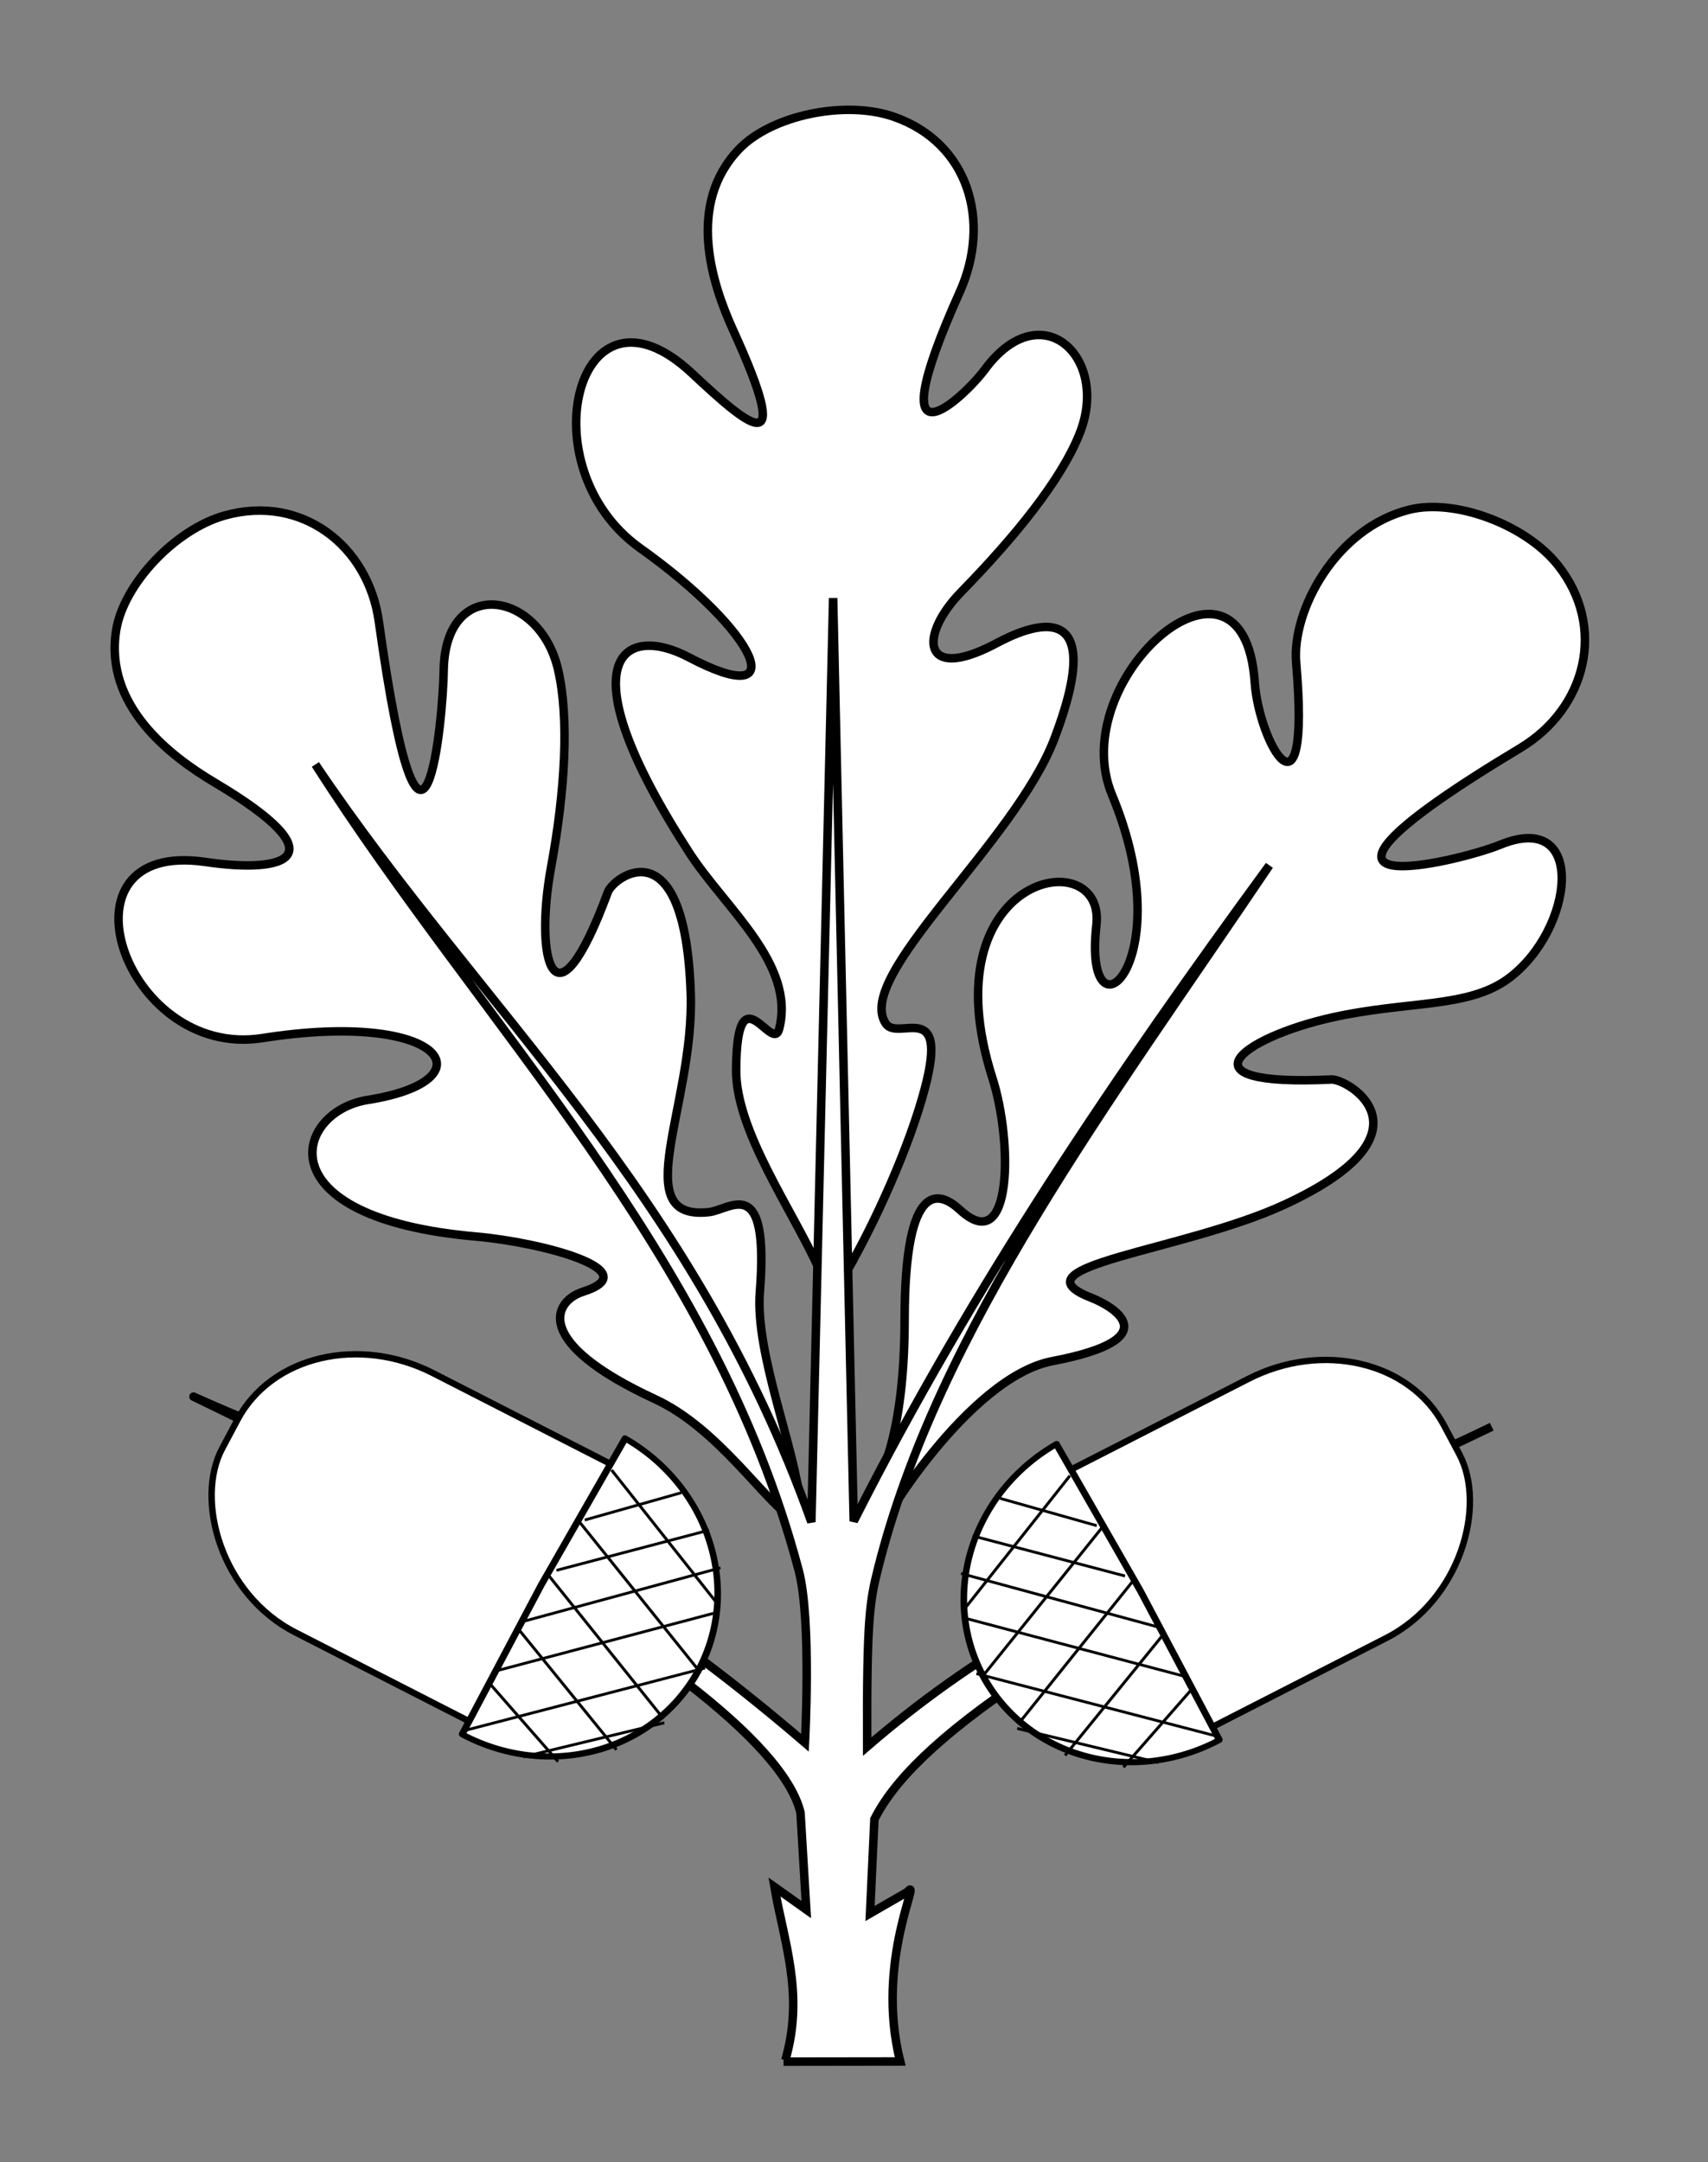
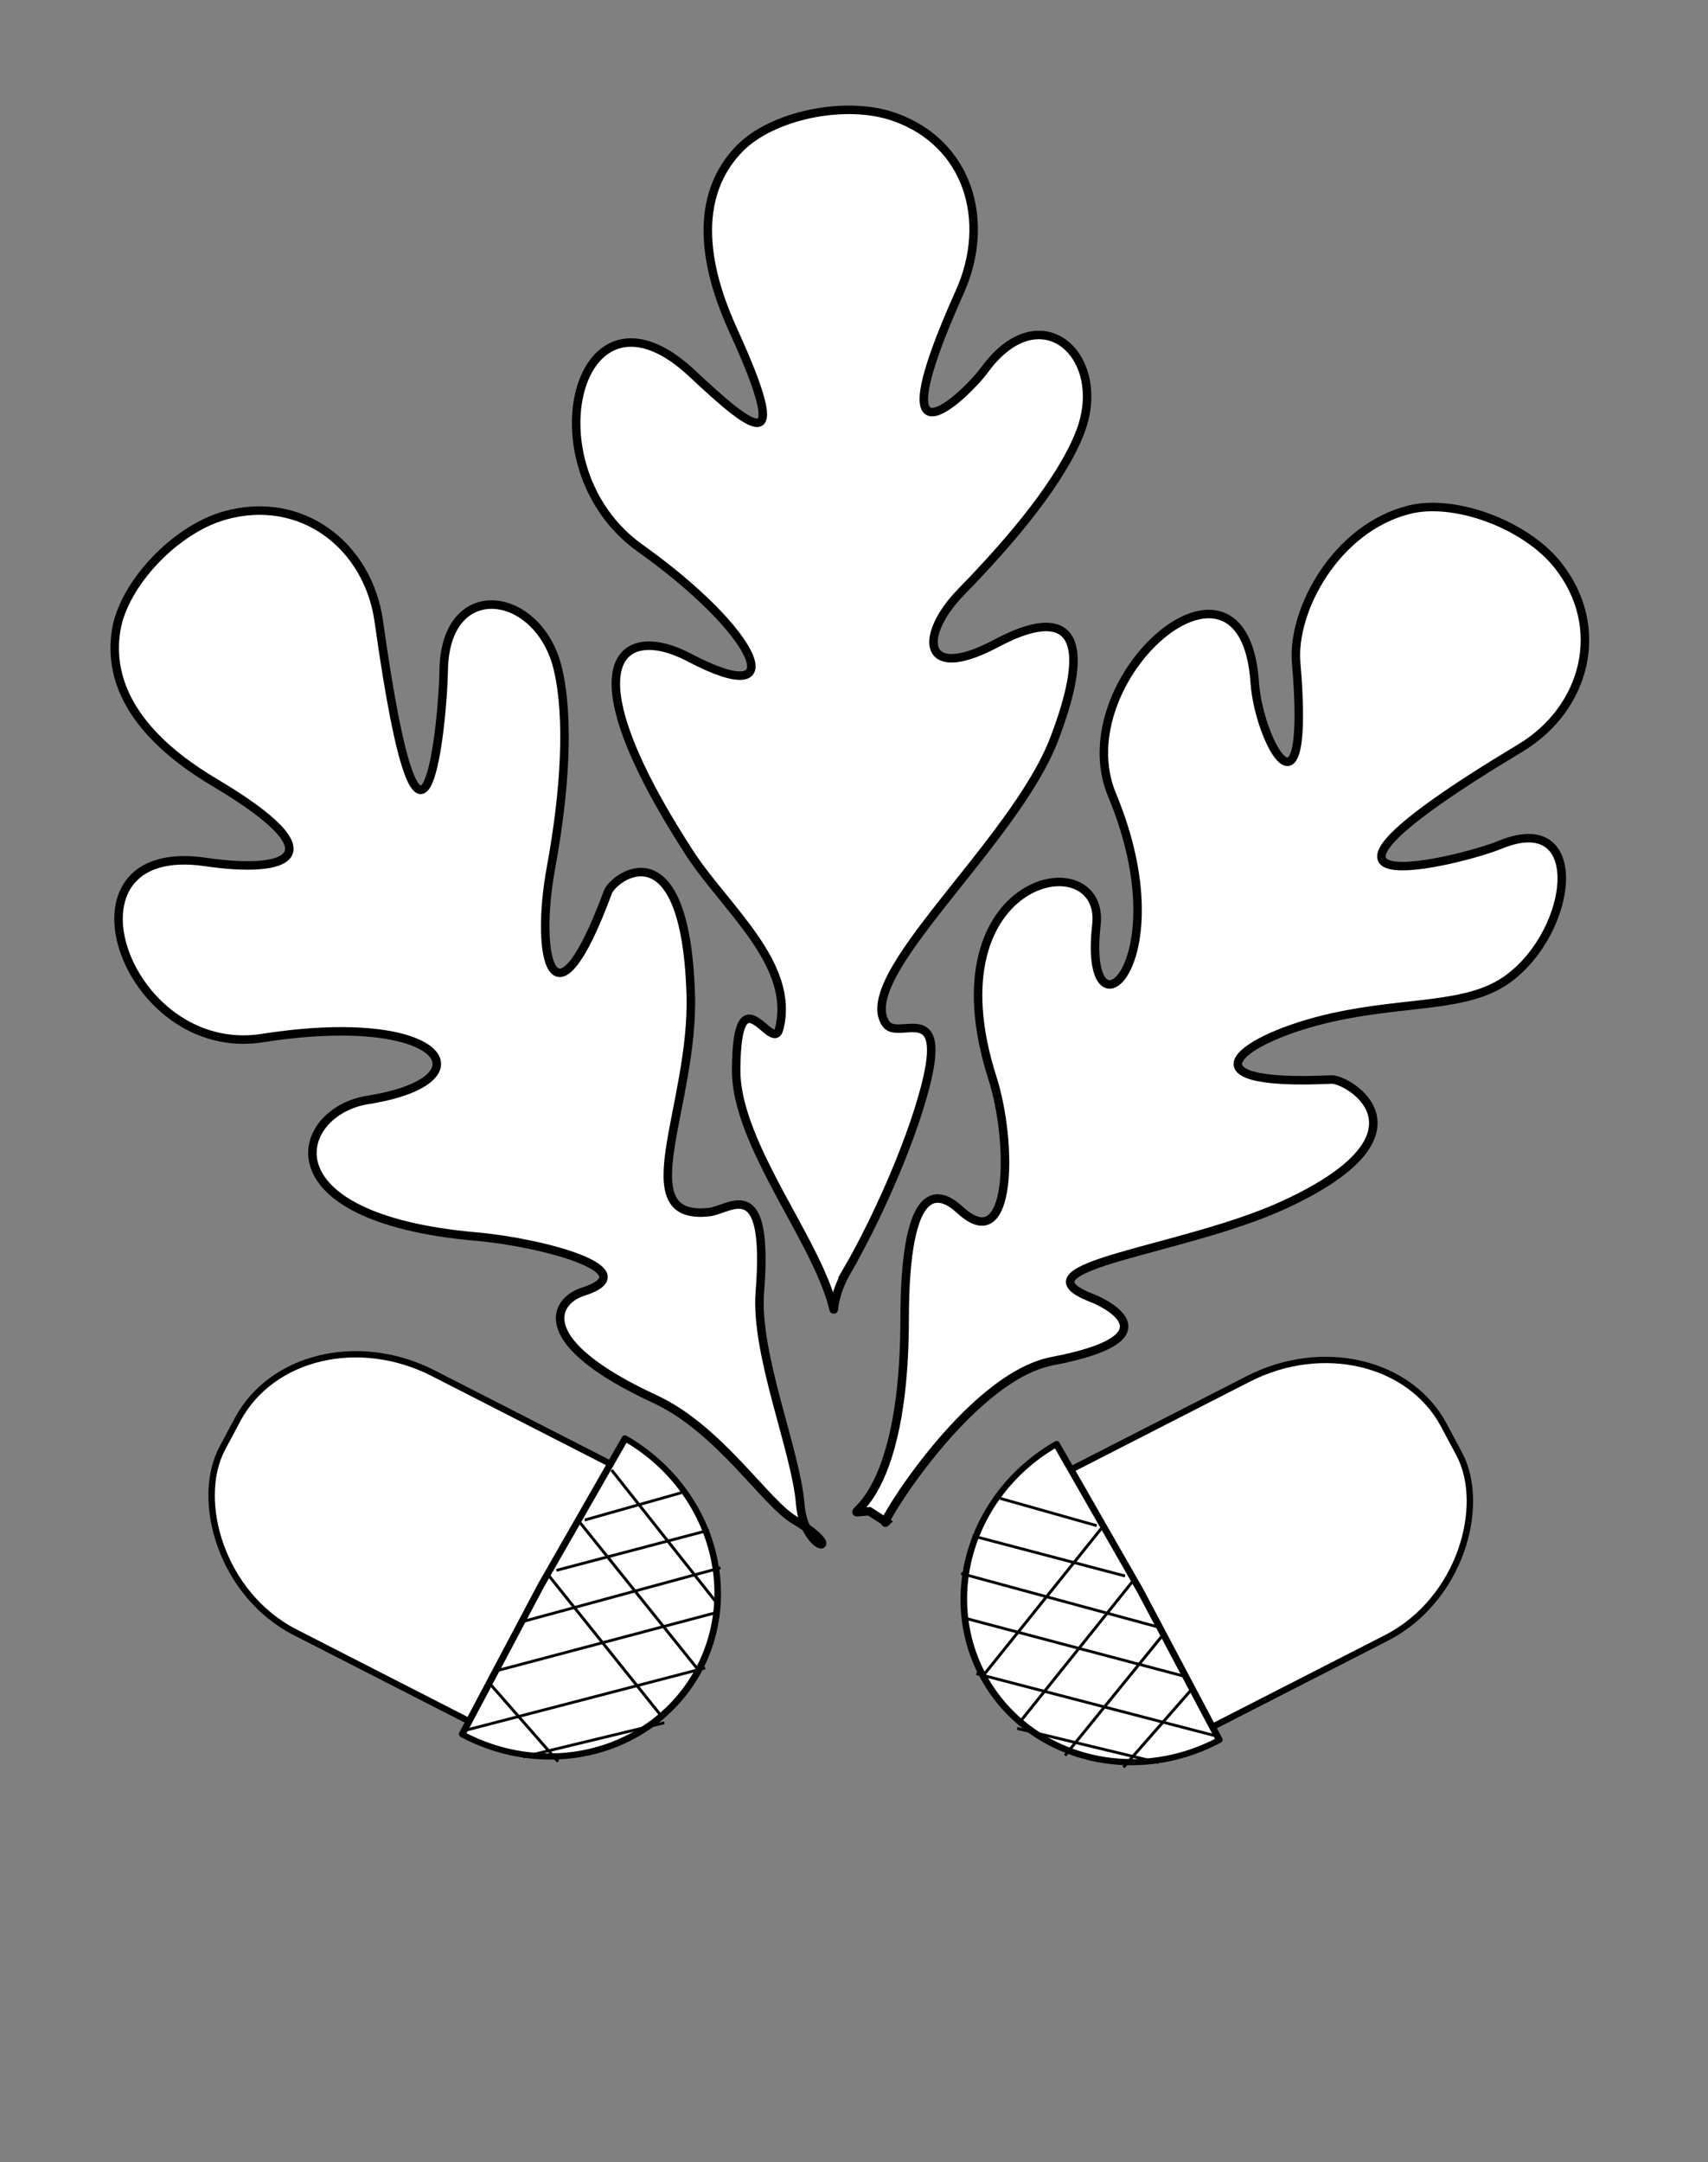
<svg xmlns="http://www.w3.org/2000/svg" version="1.0" width="603" height="763">
  <rect width="100%" height="100%" fill="#808080" stroke="none" />
  <g style="fill:#fff;fill-opacity:1;fill-rule:evenodd;stroke:black;stroke-linecap:butt;stroke-linejoin:miter;stroke-opacity:1">
    <path d="m 299.288,448.039c9.332,-16.071 21.766,-43.125 27.307,-64.286 8.304,-31.717 -9.458,-16.236 -13.821,-22.471 -11.620,-16.603 45.430,-63.761 59.450,-100.578 21.975,-57.710 -16.223,-35.877 -21.418,-33.195 -25.459,13.143 -26.395,-3.350 -11.463,-18.642 19.064,-19.523 35.367,-39.559 41.867,-56.017 10.601,-26.844 -13.597,-49.501 -33.516,-22.471 -7.126,9.671 -38.894,39.568 -8.834,-27.408 11.106,-24.747 3.231,-52.558 -23.323,-61.774 -17.235,-5.981 -43.194,-0.483 -54.614,11.410 -18.582,19.354 -9.734,47.153 -2.074,63.935 21.509,47.123 6.432,34.840 -14.507,15.224 -40.487,-37.926 -58.569,33.034 -18.342,61.664 41.933,29.845 54.233,58.025 17.289,38.563 -23.223,-12.234 -44.231,0.373 0.015,68.816 12.727,19.687 37.595,39.341 31.792,62.196 -2.359,9.291 -14.987,-21.550 -15.209,14.523 -0.132,21.551 19.790,49.252 29.381,70.510 9.591,21.258 0.690,16.071 10.022,0 z" style="stroke-width:3;stroke-miterlimit:4;stroke-dasharray:none" />
    <path style="stroke-width:3;stroke-miterlimit:4;stroke-dasharray:none" d="M282.494,530.542C280.994,512.018 266.533,477.744 268.260,455.938C271.624,413.443 257.878,426.896 250.314,427.728C221.070,430.947 245.155,390.087 243.858,350.625C241.886,290.682 216.619,309.342 214.593,314.826C195.564,366.332 188.599,338.335 194.545,306.051C199.487,279.215 201.034,253.386 196.985,236.159C190.383,208.063 156.984,203.242 156.639,236.817C156.482,252.086 149.531,332.399 133.750,219.342C130.000,192.477 106.428,174.327 79.359,181.903C61.790,186.819 43.603,206.141 41.007,222.425C36.781,248.921 59.904,266.709 75.767,276.125C120.312,302.565 100.922,308.336 72.534,304.167C17.646,296.106 43.862,373.989 92.637,366.317C156.964,356.199 173.490,381.238 129.871,388.132C103.944,392.230 92.715,429.760 168.095,436.351C191.449,438.394 228.888,448.435 205.823,455.822C195.389,459.164 187.794,473.618 231.223,493.702C253.868,504.174 270.010,530.098 280.411,536.333C300.414,548.324 283.995,549.066 282.494,530.542z" />
    <path d="M312.836,537.111C308.854,541.005 341.453,486.043 371.522,480.311C413.397,472.327 392.374,460.712 385.283,457.951C356.454,446.724 417.909,441.598 453.723,424.972C508.122,399.719 475.882,380.648 470.042,380.928C415.197,383.553 438.241,366.196 470.279,359.044C496.912,353.100 518.178,355.835 532.450,345.373C555.727,328.311 560.591,285.312 529.554,298.122C515.439,303.948 438.803,322.729 536.688,263.999C559.948,250.043 567.436,221.251 549.879,199.299C538.484,185.051 513.590,175.867 497.587,179.844C471.549,186.316 456.033,215.492 457.605,233.872C462.813,294.788 444.426,261.938 442.979,240.823C439.096,184.141 375.596,239.666 392.600,280.516C417.624,340.633 382.084,370.304 387.080,326.427C390.459,296.757 327.319,308.361 350.385,380.462C357.531,402.799 357.566,444.160 338.917,426.949C331.873,420.448 319.430,415.424 319.374,465.625C319.293,538.894 291.761,534.074 306.918,533.282L312.836,537.111z" style="stroke-width:3;stroke-miterlimit:4;stroke-dasharray:none" />
-     <path d="M278.127,727.500L317.811,727.447C308.824,691.784 325.830,661.254 320.316,667.633L307.158,675.230L308.704,641.971C321.702,616.058 368.052,578.818 526.643,503.459C453.283,539.414 381.958,550.950 306.145,616.337C305.959,570.909 307.091,564.973 309.986,553.457C331.214,469.004 391.654,389.234 448.136,305.383C394.843,378.140 343.724,453.069 301.401,536.795L294.136,211.042L286.451,537.091C244.499,419.845 170.509,357.522 111.352,269.770C170.755,362.883 252.068,441.389 281.979,554.164C286.578,571.506 284.180,614.966 284.180,614.966C189.187,533.569 131.089,521.029 68.367,492.861C64.214,490.996 269.931,587.441 282.612,639.605L284.654,673.848L273.421,665.868C276.648,684.765 283.743,702.916 277.661,725.537" style="fill-rule:nonzero;stroke-width:3;stroke-linecap:square;stroke-miterlimit:4;stroke-dasharray:none" />
    <g>
      <rect rx="53.290" ry="46.091" transform="matrix(-0.890,0.455,0.470,0.882,0,0)" y="634.313" x="-213.485" height="103.663" width="182.539" style="fill-rule:nonzero;stroke-width:2.250;stroke-linecap:round;stroke-linejoin:round;stroke-miterlimit:4;stroke-dasharray:none" />
      <g transform="matrix(-3.340,2.108,2.292,3.632,1703.635,-2406.927)" style="fill-opacity:1;stroke-width:0.242px">
        <path style="fill-rule:nonzero;stroke-width:0.753;stroke-linecap:round;stroke-linejoin:round;stroke-miterlimit:4;stroke-dasharray:none" d="m 697.384,388.028 a 19.926,21.220 0 0 1 19.197,21.649 19.926,21.220 0 0 1 -20.028,20.777 l 0.106,-21.220 z" transform="matrix(0.800,-5.713e-2,5.784e-2,0.652,98.662,195.755)" />
        <path d="M680.118,426.861L693.205,430.922" />
        <path d="M679.499,416.699L695.774,421.843" />
        <path d="M679.499,421.699L695.276,426.699" />
        <path d="M680.276,431.828L689.352,434.303" />
-         <path d="M679.499,411.699L694.003,416.389" />
        <path d="M679.852,416.346L685.853,410.211" />
        <path d="M680.111,421.087L689.723,411.605" />
        <path d="M680.111,426.017L692.389,413.718" />
        <path d="M680.499,430.569L694.369,416.848" />
        <path d="M680.917,436.139L696.006,421.346" />
        <path d="M686.500,435.499L695.535,426.947" />
      </g>
    </g>
    <g transform="matrix(-1,0,0,1,593.646,-2)">
      <rect style="fill-rule:nonzero;stroke-width:2.250;stroke-linecap:round;stroke-linejoin:round;stroke-miterlimit:4;stroke-dasharray:none" width="182.539" height="103.663" x="-213.485" y="634.313" transform="matrix(-0.890,0.455,0.470,0.882,0,0)" ry="46.091" rx="53.290" />
      <g style="stroke-width:0.242px" transform="matrix(-3.340,2.108,2.292,3.632,1703.635,-2406.927)">
        <path transform="matrix(0.800,-5.713e-2,5.784e-2,0.652,98.662,195.755)" d="m 697.384,388.028 a 19.926,21.220 0 0 1 19.197,21.649 19.926,21.220 0 0 1 -20.028,20.777 l 0.106,-21.220 z" style="fill-rule:nonzero;stroke-width:0.753;stroke-linecap:round;stroke-linejoin:round;stroke-miterlimit:4;stroke-dasharray:none" />
-         <path d="M680.118,426.861L693.205,430.922" />
        <path d="M679.499,416.699L695.774,421.843" />
        <path d="M679.499,421.699L695.276,426.699" />
        <path d="M680.276,431.828L689.352,434.303" />
        <path d="M679.499,411.699L694.003,416.389" />
        <path d="M679.852,416.346L685.853,410.211" />
        <path d="M680.111,421.087L689.723,411.605" />
        <path d="M680.111,426.017L692.389,413.718" />
        <path d="M680.499,430.569L694.369,416.848" />
        <path d="M680.917,436.139L696.006,421.346" />
        <path d="M686.500,435.499L695.535,426.947" />
      </g>
    </g>
  </g>
</svg>